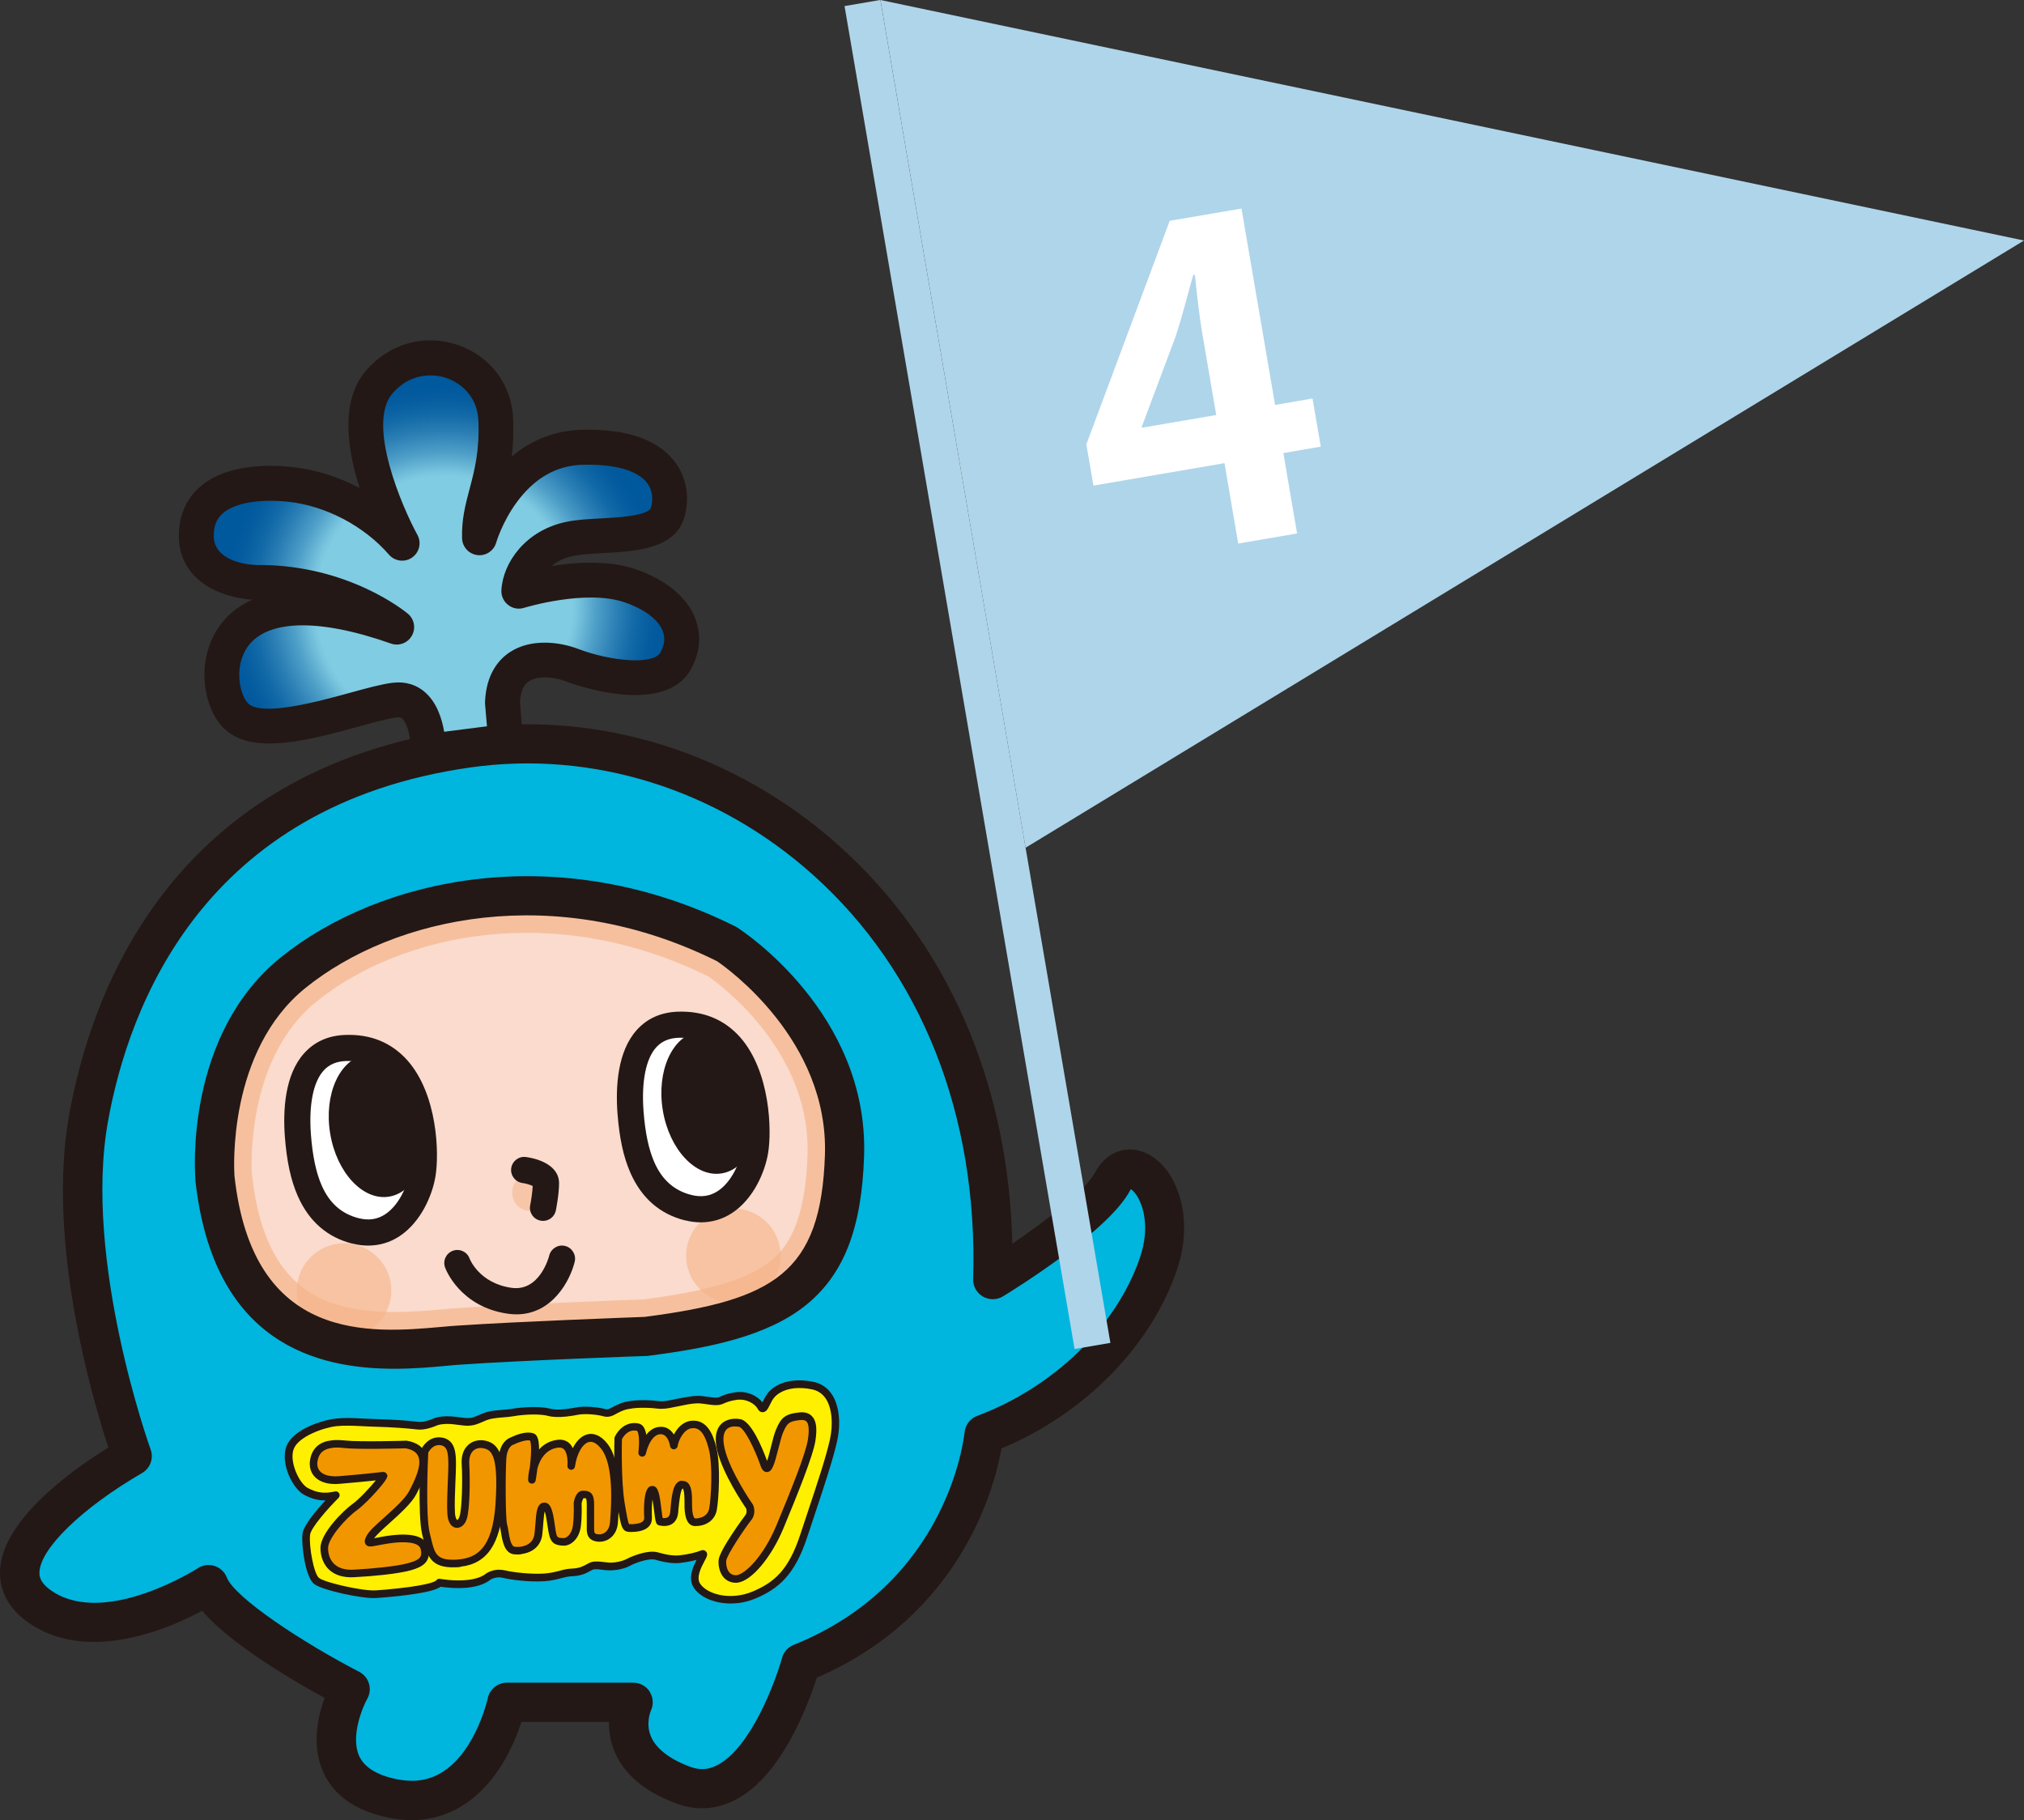
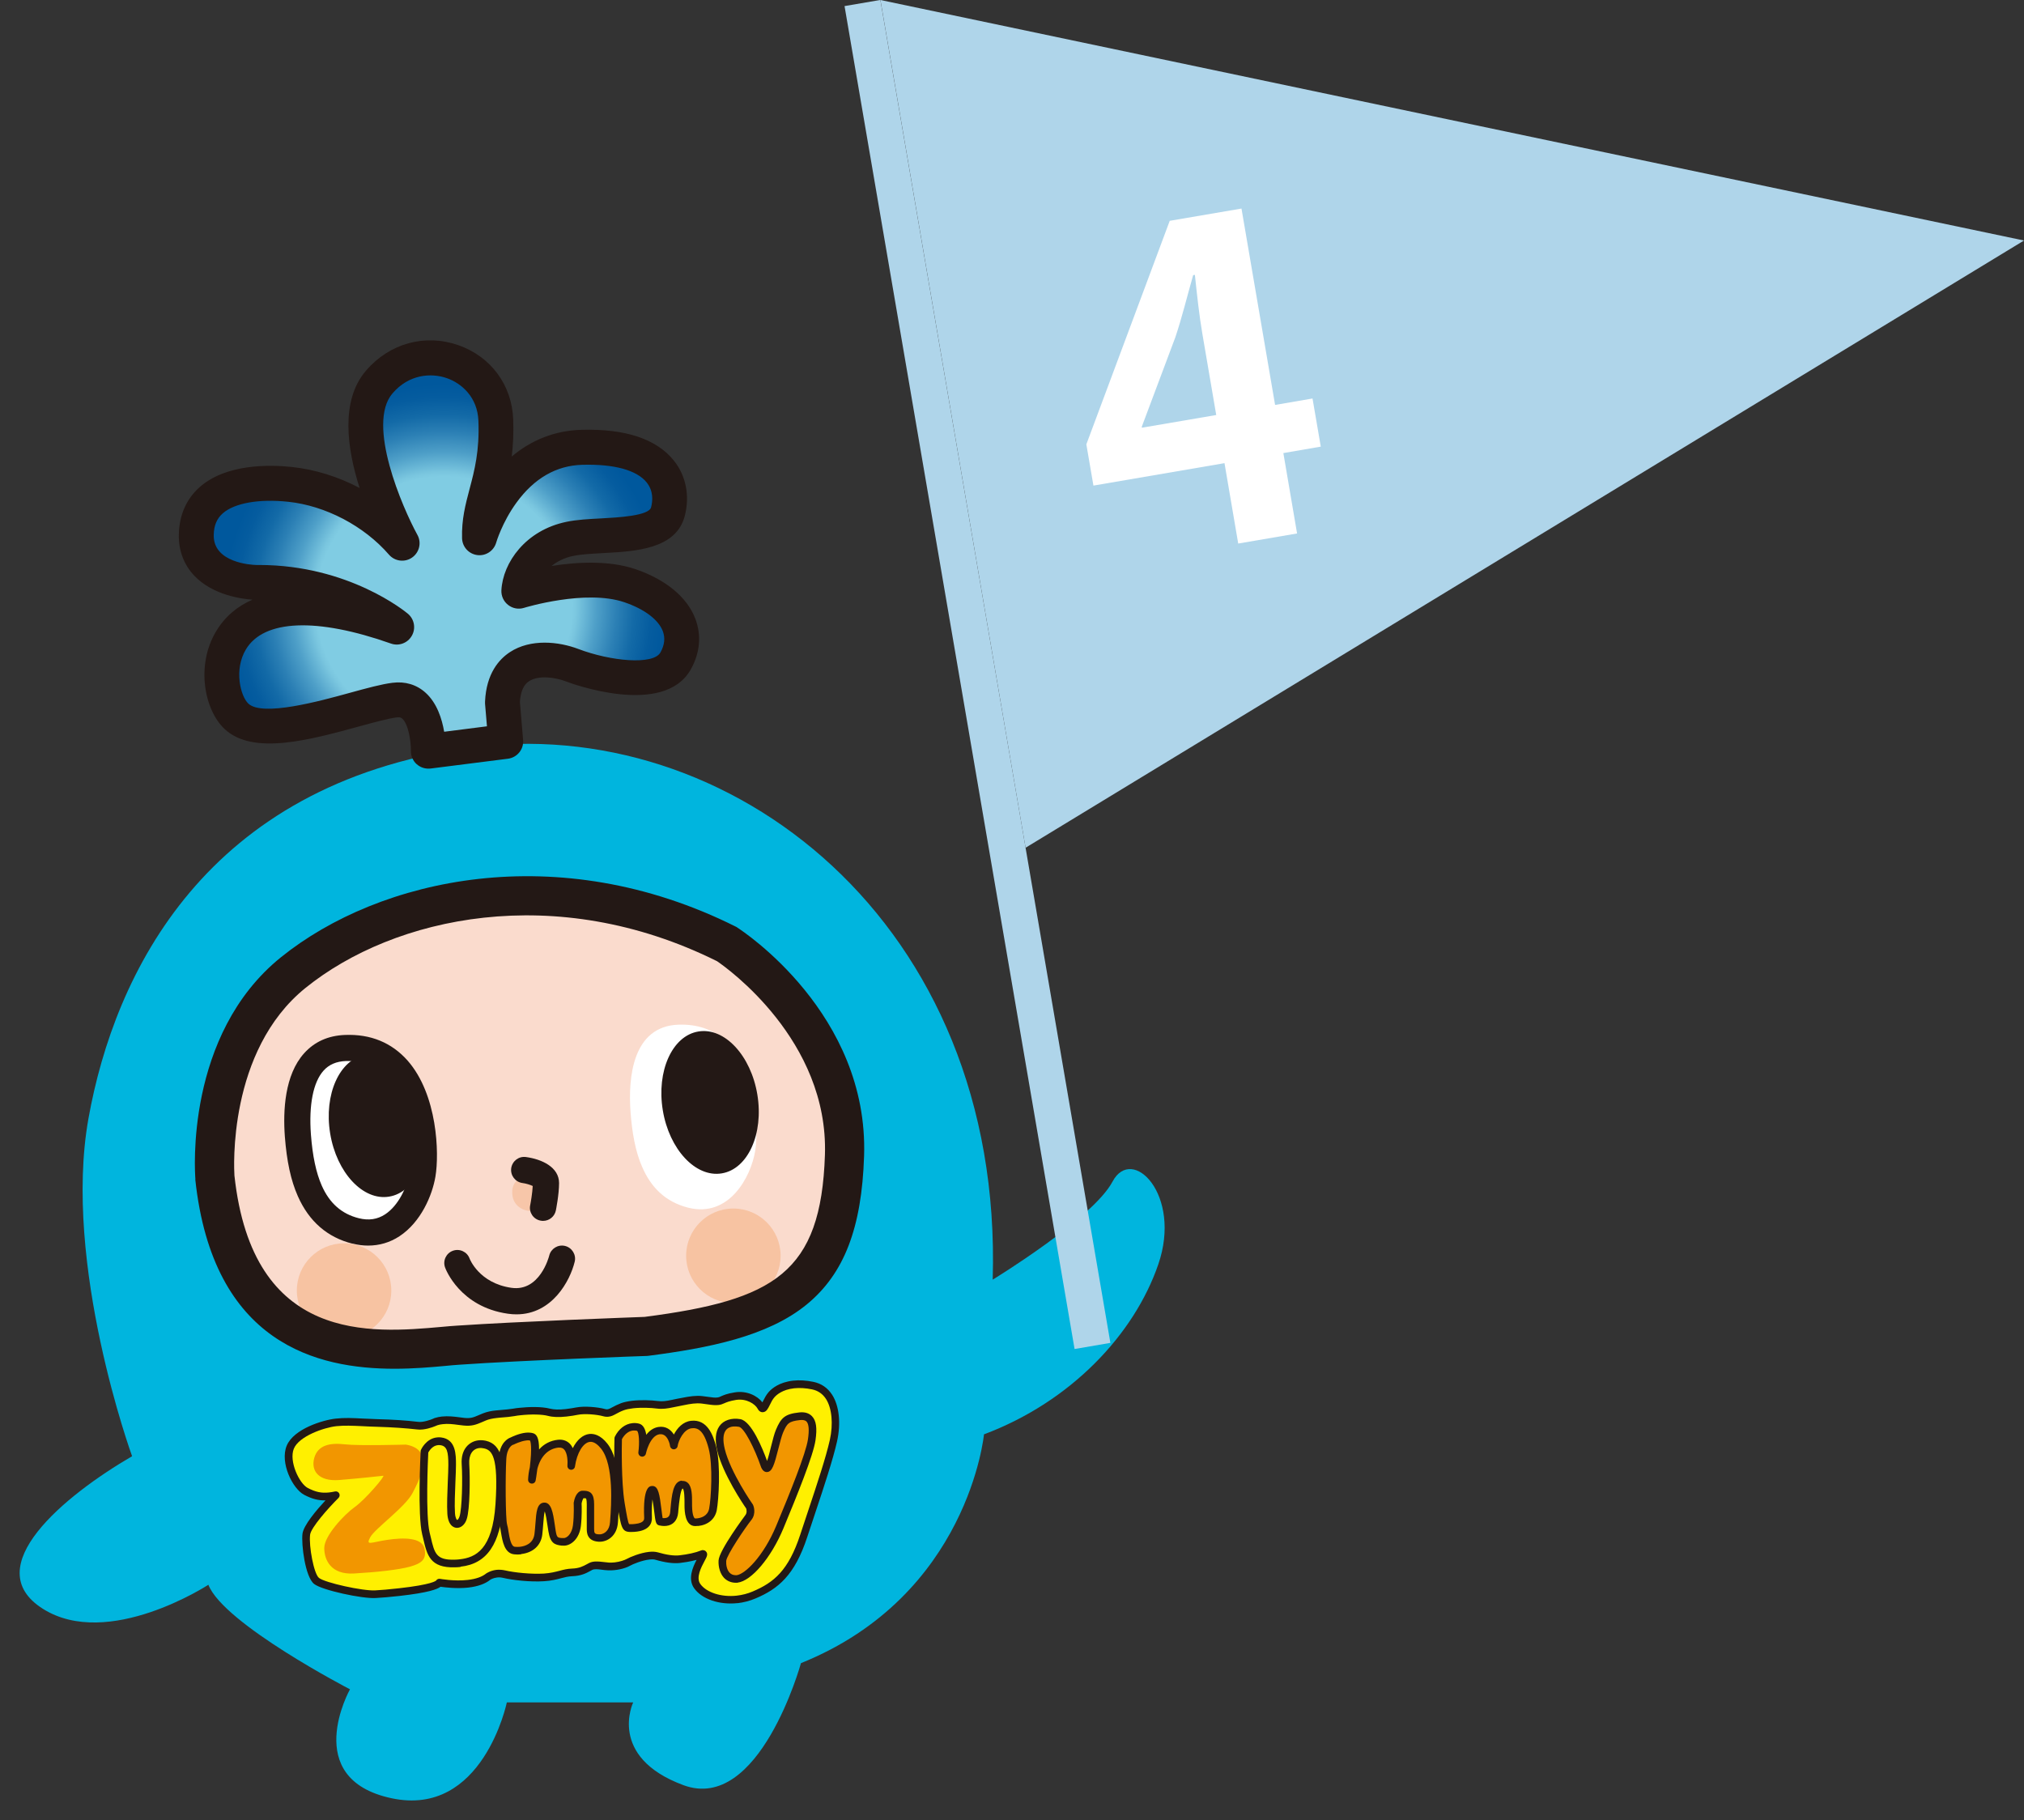
<svg xmlns="http://www.w3.org/2000/svg" id="_レイヤー_2" data-name="レイヤー 2" viewBox="0 0 222.83 200.38">
  <rect x="0" y="0" width="222.83" height="200.38" fill="#333333" stroke="none" />
  <defs>
    <style>
      .cls-1 {
        opacity: .65;
      }

      .cls-1, .cls-2, .cls-3, .cls-4, .cls-5, .cls-6, .cls-7, .cls-8, .cls-9 {
        fill-rule: evenodd;
      }

      .cls-1, .cls-2, .cls-3, .cls-4, .cls-5, .cls-6, .cls-7, .cls-8, .cls-9, .cls-10, .cls-11, .cls-12, .cls-13 {
        stroke-width: 0px;
      }

      .cls-1, .cls-9, .cls-10 {
        fill: #f5b386;
      }

      .cls-2 {
        fill: url(#_新規グラデーションスウォッチ_2);
      }

      .cls-3 {
        fill: #00b5de;
      }

      .cls-4, .cls-11 {
        fill: #231815;
      }

      .cls-5 {
        fill: #fadbcd;
      }

      .cls-6, .cls-13 {
        fill: #fff;
      }

      .cls-7 {
        fill: #fff000;
      }

      .cls-8 {
        fill: #f29600;
      }

      .cls-9 {
        opacity: .5;
      }

      .cls-10 {
        opacity: .6;
      }

      .cls-12 {
        fill: #afd5ea;
      }
    </style>
    <radialGradient id="_新規グラデーションスウォッチ_2" data-name="新規グラデーションスウォッチ 2" cx="2621.39" cy="66.58" fx="2621.39" fy="66.58" r="24.32" gradientTransform="translate(2670.32) rotate(-180) scale(1 -1)" gradientUnits="userSpaceOnUse">
      <stop offset=".58" stop-color="#80cce3" />
      <stop offset=".6" stop-color="#7ac6df" />
      <stop offset=".69" stop-color="#4e9fc8" />
      <stop offset=".78" stop-color="#2c80b5" />
      <stop offset=".86" stop-color="#136aa7" />
      <stop offset=".94" stop-color="#055c9f" />
      <stop offset="1" stop-color="#00589d" />
    </radialGradient>
  </defs>
  <g id="_レイヤー_1-2" data-name="レイヤー 1">
    <g>
      <g>
        <path class="cls-3" d="m14.54,160.31s-7.68-21.11-4.8-37.18c2.88-16.07,12.95-36.7,41.74-40.78,28.78-4.08,59.01,19.19,57.81,58.53,0,0,11.03-6.72,13.19-10.79,2.16-4.08,7.68,1.44,5.04,9.11-2.64,7.68-9.59,15.11-19.19,18.71,0,0-1.68,17.75-20.15,25.19,0,0-4.56,16.55-12.95,13.43-8.4-3.12-5.52-9.11-5.52-9.11h-13.91s-2.64,12.71-12.71,10.55-4.56-11.99-4.56-11.99c0,0-13.91-7.2-15.59-11.51,0,0-11.03,7.2-18.23,2.64s2.4-12.47,9.83-16.79Z" />
-         <path class="cls-11" d="m42.63,200.08c-3.52-.75-5.89-2.43-7.04-4.98-1.32-2.92-.6-6.14.15-8.17-3.54-1.94-10.39-5.95-13.48-9.59-3.73,1.99-12.28,5.65-18.71,1.58C.56,177.03-.03,174.69,0,173.05c.11-5.51,7.48-10.92,11.93-13.69-1.78-5.42-6.82-22.64-4.32-36.61,2.5-13.93,11.47-37.99,43.56-42.53,14.71-2.08,29.72,2.61,41.18,12.87,11.99,10.74,18.69,26.18,19.1,43.83,3.78-2.56,8.07-5.87,9.11-7.84,1.17-2.22,3.4-3.09,5.53-2.17,1.73.75,3.12,2.55,3.81,4.93.51,1.74.85,4.55-.36,8.06-2.88,8.38-10.2,15.78-19.28,19.56-.79,4.41-4.48,18.37-20.33,25.24-.35,1.08-.99,2.9-1.92,4.87-2.05,4.35-4.44,7.25-7.11,8.61-2.05,1.05-4.28,1.18-6.45.37-3.5-1.3-5.8-3.25-6.83-5.8-.46-1.14-.6-2.24-.57-3.18h-9.64c-.78,2.39-2.61,6.69-6.28,9.08-1.77,1.15-3.72,1.73-5.83,1.73-.87,0-1.77-.1-2.7-.3Zm28.9-13.81c.4.63.44,1.41.12,2.08,0,.01-.59,1.35,0,2.79.55,1.35,2.04,2.52,4.33,3.37,1.05.39,1.99.34,2.97-.17,3.7-1.89,6.41-9.17,7.15-11.82.18-.65.65-1.18,1.28-1.43,16.97-6.83,18.74-22.72,18.81-23.39.08-.82.62-1.53,1.39-1.82,8.45-3.17,15.31-9.83,17.91-17.39,1.23-3.58.19-5.93-.16-6.57-.32-.59-.64-.88-.83-1-.03.04-.06.1-.1.17-2.37,4.47-12.8,10.91-13.98,11.63-.68.41-1.52.42-2.21.02-.68-.4-1.1-1.14-1.07-1.93.55-18.02-5.72-33.83-17.65-44.51-10.51-9.41-24.25-13.72-37.7-11.81-29.39,4.16-37.62,26.23-39.91,39.02-2.74,15.3,4.63,35.86,4.7,36.06.36.98-.04,2.08-.94,2.6-6.61,3.84-11.25,8.34-11.3,10.96,0,.32-.02,1.15,1.54,2.14,5.93,3.75,15.8-2.56,15.9-2.62.54-.36,1.22-.45,1.84-.25.62.2,1.12.67,1.35,1.27.85,2.19,8.23,7.1,14.57,10.38.52.27.91.74,1.08,1.3s.1,1.17-.19,1.68c-.54.96-1.85,4.16-.89,6.29.56,1.23,1.91,2.08,4.01,2.53,2.02.43,3.74.17,5.25-.82,3.65-2.37,4.88-8.01,4.9-8.06.21-1,1.09-1.72,2.11-1.72h13.91c.74,0,1.43.38,1.83,1.01Z" />
      </g>
      <path class="cls-5" d="m23.65,129.61s-1.2-14.63,8.64-22.55c9.83-7.92,28.54-12.71,47.73-3.12,0,0,13.43,8.64,12.95,23.27-.48,14.63-6.96,17.99-21.83,19.91,0,0-13.67.48-20.63.96-6.96.48-24.47,3.84-26.86-18.47Z" />
-       <path class="cls-1" d="m77.99,107.5c1.42.99,10.92,8.07,10.92,18.97,0,.2,0,.41,0,.62-.25,7.64-2.29,10.27-4.03,11.7-2.5,2.05-6.59,3.29-14.08,4.27-1.76.06-13.98.51-20.55.96l-1.78.15c-9.98.89-19.07.42-20.74-14.94,0-.14-.03-.51-.03-1.08,0-3.25.6-12.62,7.16-17.9,9.24-7.44,26.14-11.15,43.14-2.74Zm-27.47,40.58c6.96-.48,20.63-.96,20.63-.96,14.87-1.92,21.35-5.28,21.83-19.91.48-14.63-12.95-23.27-12.95-23.27-19.19-9.59-37.9-4.8-47.73,3.12-9.83,7.92-8.64,22.55-8.64,22.55,2.4,22.31,19.91,18.95,26.86,18.47Z" />
      <circle class="cls-10" cx="80.74" cy="138.25" r="5.2" />
      <circle class="cls-10" cx="37.88" cy="142.08" r="5.2" />
      <g>
        <path class="cls-6" d="m70.73,128.55c-.82-1.84-1.15-4.01-1.31-6.1-.29-3.88.25-9.45,5.25-9.64,8.64-.32,8.95,11.03,8.47,13.91-.48,2.88-2.88,7.36-7.36,6.24-2.59-.65-4.13-2.32-5.05-4.42Z" />
-         <path class="cls-11" d="m75.43,134.36c-2.77-.69-4.79-2.45-6.02-5.23,0,0,0,0,0,0-.77-1.74-1.22-3.83-1.43-6.57-.21-2.86-.02-6.78,2.12-9.16,1.14-1.27,2.65-1.95,4.51-2.02,2.82-.1,5.14.85,6.89,2.83,3.29,3.75,3.49,10.21,3.06,12.75-.34,2.06-1.59,5.02-3.96,6.58-1.05.69-2.22,1.03-3.45,1.03-.56,0-1.13-.07-1.71-.22Zm-.72-20.11c-1.06.04-1.87.39-2.47,1.06-1.14,1.27-1.63,3.77-1.39,7.03.18,2.37.57,4.21,1.19,5.62h0c.86,1.95,2.2,3.13,4.09,3.6,1.09.27,2.03.13,2.89-.43,1.49-.98,2.43-3.04,2.7-4.64.29-1.72.25-7.38-2.38-10.38-1.1-1.25-2.51-1.86-4.31-1.86-.1,0-.2,0-.3,0Zm-3.99,14.29h0,0Z" />
      </g>
      <path class="cls-4" d="m72.97,122.23c.71,4.31,3.62,7.43,6.49,6.95,2.88-.47,4.63-4.35,3.92-8.67-.71-4.31-3.62-7.43-6.49-6.95-2.88.47-4.63,4.35-3.92,8.67Z" />
      <g>
        <path class="cls-6" d="m34.11,131.11c-.82-1.84-1.15-4.01-1.31-6.1-.29-3.88.25-9.45,5.25-9.64,8.64-.32,8.95,11.03,8.47,13.91-.48,2.88-2.88,7.36-7.36,6.24-2.59-.65-4.13-2.32-5.05-4.42Z" />
        <path class="cls-11" d="m38.81,136.92c-2.77-.69-4.79-2.45-6.02-5.23,0,0,0,0,0,0-.77-1.74-1.22-3.83-1.43-6.57-.21-2.86-.02-6.78,2.12-9.16,1.14-1.27,2.65-1.95,4.51-2.02,2.82-.11,5.14.85,6.89,2.83,3.29,3.75,3.49,10.21,3.06,12.75-.34,2.06-1.59,5.02-3.96,6.58-1.05.69-2.22,1.03-3.45,1.03-.56,0-1.13-.07-1.71-.22Zm-.72-20.11c-1.06.04-1.87.39-2.47,1.06-1.14,1.27-1.63,3.77-1.39,7.03.18,2.37.57,4.21,1.19,5.62h0c.86,1.95,2.2,3.13,4.09,3.6,1.09.27,2.03.13,2.89-.43,1.49-.98,2.43-3.04,2.7-4.64.29-1.72.25-7.38-2.38-10.38-1.1-1.25-2.51-1.86-4.31-1.86-.1,0-.2,0-.3,0Zm-3.99,14.29h0,0Z" />
      </g>
      <path class="cls-4" d="m36.35,124.79c.71,4.31,3.62,7.43,6.49,6.95,2.88-.47,4.63-4.35,3.92-8.67-.71-4.31-3.62-7.43-6.49-6.95-2.88.47-4.63,4.35-3.92,8.67Z" />
      <path class="cls-9" d="m57.87,129.45s-1.76.32-1.44,2.24c.32,1.92,3.04,2.08,3.2.8s-1.76-3.04-1.76-3.04Z" />
      <path class="cls-11" d="m21.51,129.84s0-.04,0-.05c-.05-.64-1.17-15.87,9.43-24.41,10.83-8.72,30.51-13.14,50.05-3.37.07.03.14.07.2.12.59.38,14.46,9.48,13.94,25.15-.26,7.92-2.2,12.95-6.3,16.32-4.33,3.56-10.92,4.82-17.41,5.66-.07,0-.13.01-.2.02-.14,0-13.72.48-20.56.96-.5.03-1.05.08-1.66.14-1.52.14-3.45.31-5.58.31-8.41,0-19.97-2.68-21.92-20.84Zm69.31-2.7c.41-12.62-10.8-20.59-11.88-21.32-17.79-8.84-35.56-4.91-45.29,2.93-8.63,6.95-7.88,20.05-7.84,20.67,2.01,18.52,15.04,17.35,22.82,16.66.63-.06,1.22-.11,1.74-.14,6.6-.45,19.33-.91,20.6-.96,14.27-1.85,19.42-4.84,19.85-17.83Zm-67.17,2.47h0,0Zm0,0h0,0Z" />
      <path class="cls-11" d="m59.79,134.41c.67,0,1.27-.47,1.41-1.16.01-.07.35-1.75.35-3,0-1.75-1.88-2.63-3.65-2.87-.79-.11-1.51.45-1.62,1.24-.1.79.45,1.51,1.23,1.62.39.05.88.2,1.14.33-.04.78-.21,1.77-.28,2.12-.16.78.35,1.54,1.13,1.69.1.02.19.03.28.03Z" />
      <path class="cls-11" d="m56.86,144.7c3.93,0,5.9-3.69,6.41-5.79.19-.77-.29-1.55-1.06-1.74-.77-.19-1.55.29-1.74,1.05-.04.17-1.05,4-4.16,3.56-3.58-.51-4.6-3.2-4.61-3.22-.27-.75-1.1-1.13-1.84-.86-.75.27-1.13,1.1-.86,1.84.06.18,1.64,4.34,6.91,5.09.33.05.65.07.95.07Z" />
      <g>
        <g>
          <path class="cls-7" d="m47.99,156.49s-1.13.55-2.06.44c-.93-.11-2.34-.23-4.39-.29-2.04-.06-3.18-.21-4.57-.06-1.39.15-4.37,1.12-5.04,2.73-.66,1.62.61,4.29,1.73,4.87,1.12.58,1.97.69,3.28.41,0,0-3.1,3.08-3.25,4.29-.15,1.21.36,4.53,1.13,5.14.77.62,5.09,1.54,6.48,1.46,1.4-.08,6.54-.51,7.02-1.27,0,0,3.73.71,5.41-.67,0,0,.72-.5,1.73-.26,1.01.24,2.93.45,4.39.36,1.46-.09,2.05-.51,3.1-.55,1.05-.05,1.5-.38,2.03-.65.53-.27,1.12-.05,1.97,0,.85.05,1.73-.19,2.2-.45.46-.26,2.21-.95,3.08-.69.87.25,1.8.43,2.57.35.76-.08,1.73-.26,2.47-.55.74-.29-1.53,2.07-.53,3.5,1,1.43,3.81,2.04,6.29.99,2.48-1.05,4.15-2.5,5.46-6.5,1.31-4.01,2.7-7.96,3.27-10.48.56-2.52.16-5.57-2.29-6.07-2.44-.5-3.9.29-4.53.99-.63.7-.83,1.99-1.19,1.33-.35-.66-1.49-1.38-2.8-1.17-1.31.22-1.42.51-1.91.56-.49.05-.85-.05-1.77-.16-.92-.11-1.67.12-2.64.29-.96.18-1.43.37-2.29.25-.86-.12-2.76-.19-3.84.21-1.08.4-1.31.85-2.04.65-.72-.2-2.14-.32-2.97-.16-.83.16-2.14.38-3.08.13-.94-.25-2.62-.2-3.86,0-1.24.21-2.3.11-3.25.5-.94.38-1.27.63-2.26.53-.99-.1-2-.34-3.09,0Z" />
          <path class="cls-11" d="m81.21,176.49c-2.02.22-3.95-.44-4.8-1.65-.7-1.01-.15-2.29.28-3.11-.74.2-1.48.3-1.83.34-.72.08-1.64-.04-2.73-.36-.1-.03-.29-.06-.62-.02-.84.09-1.86.52-2.14.68-.59.34-1.6.55-2.43.51-.26-.01-.5-.04-.72-.07-.44-.06-.79-.09-1.03.03-.07.04-.15.08-.22.12-.46.25-.99.53-1.98.57-.45.02-.8.11-1.22.22-.49.13-1.05.28-1.87.33-1.53.1-3.47-.12-4.52-.37-.22-.05-.44-.07-.66-.04-.44.05-.73.24-.73.24-.55.45-1.38.75-2.43.87-1.28.14-2.55-.02-3.06-.09-.35.27-1.32.65-4.51,1.01-1.05.12-2.05.2-2.64.23-1.47.09-5.9-.86-6.77-1.55-.99-.79-1.42-4.37-1.28-5.52.11-.93,1.55-2.62,2.53-3.68-.79.02-1.5-.17-2.34-.61-1.28-.67-2.69-3.53-1.93-5.4.77-1.88,4.02-2.84,5.38-2.99.99-.11,1.86-.07,2.96-.01.49.02,1.03.05,1.67.07,1.68.04,3.17.14,4.42.29.14.02.3.02.47,0,.68-.08,1.35-.39,1.35-.4.02,0,.04-.02.06-.02.25-.08.5-.13.77-.16.68-.07,1.31,0,1.92.08.19.02.37.05.56.07.7.07,1-.05,1.62-.32.13-.06.27-.12.43-.18.5-.2,1.01-.28,1.41-.32.21-.02.43-.04.66-.06.4-.03.82-.07,1.27-.14.21-.04.44-.07.67-.09,1.02-.11,2.44-.15,3.36.09.43.11,1.01.13,1.73.05.45-.05.88-.13,1.16-.18.91-.18,2.4-.04,3.16.17.31.09.47,0,.84-.2.24-.13.53-.28.94-.44.33-.12.75-.21,1.25-.27.97-.11,2.1-.06,2.79.03.53.07.95,0,1.53-.12.19-.04.39-.08.62-.13.19-.03.37-.07.54-.1.79-.16,1.52-.27,2.22-.19.27.03.5.06.69.09.45.06.7.1.99.06.13-.01.22-.05.38-.13.28-.12.66-.3,1.51-.43,1.32-.22,2.5.38,3.05,1.1.02-.04.04-.07.05-.11.16-.32.36-.71.63-1.02.35-.4,1.17-1.09,2.69-1.26.69-.08,1.44-.03,2.23.13.88.18,1.58.66,2.07,1.42.78,1.21.99,3.14.54,5.15-.45,1.99-1.4,4.87-2.42,7.93-.28.85-.57,1.72-.86,2.59-1.38,4.21-3.2,5.71-5.7,6.76-.63.27-1.31.44-1.99.52Zm-3.89-5.83c.18-.02.35.05.45.2.18.27.05.53-.21,1.01-.36.67-.95,1.8-.47,2.5.67.95,2.32,1.49,4.02,1.3.61-.07,1.2-.22,1.76-.46,2.34-.99,3.94-2.32,5.23-6.25.28-.87.57-1.74.86-2.59,1.01-3.03,1.96-5.89,2.4-7.84.39-1.77.23-3.49-.42-4.51-.37-.57-.88-.92-1.54-1.06-.71-.15-1.37-.18-1.97-.12-1.29.14-1.94.73-2.16.98-.21.23-.37.55-.51.84-.21.43-.38.77-.74.81-.18.02-.43-.03-.62-.4-.26-.48-1.2-1.13-2.36-.95-.73.12-1.05.26-1.3.37-.19.08-.37.16-.63.19-.4.04-.71,0-1.2-.07-.19-.03-.41-.06-.67-.09-.6-.07-1.24.03-1.96.18-.18.04-.36.07-.55.11-.22.04-.42.08-.6.12-.66.14-1.19.22-1.82.14-.62-.08-1.69-.13-2.59-.03-.43.05-.78.12-1.05.22-.35.13-.61.27-.83.39-.29.16-.54.29-.86.32-.19.02-.39,0-.6-.06-.65-.18-2.01-.31-2.78-.15-.3.06-.75.14-1.23.19-.83.09-1.5.07-2.03-.07-.67-.18-1.87-.2-3.06-.07-.22.02-.43.05-.63.09-.47.08-.92.12-1.34.15-.22.02-.43.03-.63.06-.51.06-.87.14-1.18.27-.15.06-.29.12-.42.18-.67.29-1.16.47-2.04.38-.19-.02-.39-.04-.58-.07-.59-.08-1.15-.15-1.72-.08-.21.02-.4.06-.59.12-.16.07-.85.38-1.59.46-.24.03-.46.03-.66,0-1.23-.14-2.7-.24-4.35-.29-.64-.02-1.19-.04-1.68-.07-1.11-.05-1.91-.09-2.83,0-1.38.15-4.13,1.11-4.69,2.48-.56,1.37.59,3.84,1.54,4.33.85.44,1.5.58,2.33.49.2-.02.42-.06.66-.11.18-.04.37.04.46.21.09.16.06.37-.07.5-1.16,1.15-3.03,3.27-3.13,4.05-.15,1.25.41,4.31.98,4.76.66.53,4.83,1.45,6.19,1.37.58-.03,1.56-.11,2.6-.23,3.6-.4,4.07-.81,4.11-.86.09-.14.26-.21.43-.18.02,0,1.55.29,3.04.12.89-.1,1.58-.34,2.02-.7.07-.05.49-.33,1.14-.41.31-.03.63-.01.95.06,1.01.24,2.88.43,4.27.35.74-.05,1.23-.18,1.71-.3.44-.12.86-.23,1.4-.25.8-.03,1.2-.25,1.63-.48.08-.04.16-.08.24-.13.43-.22.96-.19,1.52-.12.2.03.42.05.66.07.2.01.42,0,.64-.02.6-.07,1.09-.25,1.33-.38.39-.22,1.51-.68,2.46-.78.37-.04.69-.02.95.05.99.29,1.8.4,2.4.33.9-.1,1.77-.29,2.36-.53.07-.03.13-.04.19-.05Z" />
        </g>
        <g>
          <path class="cls-8" d="m44.69,159.04s-5.18.15-6.74-.03c-1.57-.18-2.94.05-3.35,1.49-.4,1.45.5,2.61,2.73,2.44,2.23-.18,4.59-.44,4.86-.47.28-.03-1.96,2.61-3.13,3.44-1.17.83-3.37,3.18-3.36,4.52,0,1.33.75,2.94,3.26,2.8,2.51-.14,4.94-.41,6.17-.75,1.23-.35,1.88-.77,1.6-2-.28-1.23-2.31-1.22-4.11-.95-1.8.27-2.38.69-1.86-.29.53-.97,3.85-3.31,4.66-4.87.81-1.56,2.49-4.77-.73-5.33Z" />
-           <path class="cls-11" d="m42.24,173.38c-.98.11-2.11.2-3.26.26-1.17.06-2.1-.22-2.75-.83-.61-.57-.94-1.42-.95-2.38,0-1.64,2.53-4.14,3.54-4.86.73-.52,1.91-1.8,2.56-2.59-.98.1-2.53.26-4.01.38-1.62.13-2.42-.41-2.81-.88-.45-.54-.57-1.29-.35-2.09.3-1.07,1.08-1.69,2.32-1.82.43-.05.91-.04,1.48.02,1.52.17,6.63.03,6.69.02.03,0,.06,0,.08,0,1,.17,1.68.6,2.01,1.28.7,1.41-.34,3.42-.97,4.63-.51.98-1.79,2.13-2.92,3.15-.72.65-1.46,1.31-1.71,1.69.07-.01.14-.03.22-.05.31-.06.69-.14,1.16-.21.2-.03.4-.06.61-.08,2.37-.26,3.71.19,3.97,1.35.36,1.62-.7,2.16-1.9,2.5-.67.19-1.68.36-3,.51Zm-5.63-13.98c-.89.1-1.4.48-1.6,1.21-.1.38-.16.91.19,1.33.37.45,1.12.65,2.1.58,2.06-.16,4.23-.4,4.85-.47.19-.02.39.1.46.28.08.21.15.39-1.21,1.91-.38.43-1.36,1.48-2.09,2.01-1.26.9-3.19,3.12-3.19,4.17,0,.43.09,1.22.69,1.78.48.45,1.2.66,2.13.61,1.14-.06,2.25-.15,3.21-.26,1.26-.14,2.25-.3,2.86-.48,1.23-.35,1.5-.66,1.31-1.51-.2-.88-2-.82-3.06-.7-.19.02-.39.05-.58.08-.45.07-.82.14-1.12.2-.26.05-.46.09-.62.11-.14.01-.5.05-.69-.24-.22-.32,0-.72.14-.98.26-.49,1-1.15,1.93-1.98,1.08-.97,2.3-2.07,2.72-2.88.53-1.02,1.49-2.87.98-3.9-.21-.42-.65-.69-1.36-.82-.54.01-5.24.14-6.76-.03-.5-.06-.92-.07-1.29-.03Z" />
        </g>
        <g>
-           <path class="cls-8" d="m46.74,159.79s-.36,6.92.16,9.04c.52,2.12.58,3.38,3.17,3.3,2.59-.08,4.56-1.35,4.9-6.51.34-5.17-.34-6.28-1.57-6.57-1.23-.29-2.26.53-2.15,2.13.11,1.6.06,4.98-.26,5.93-.32.95-1.23.98-1.32-.49-.09-1.47.11-4.09.11-5.35,0-1.26-.06-2.45-1.27-2.6-1.21-.15-1.77,1.11-1.77,1.11Z" />
          <path class="cls-11" d="m50.7,172.51c-.2.02-.41.04-.62.04-2.73.08-3.06-1.34-3.48-3.14-.04-.16-.07-.32-.12-.49-.52-2.16-.18-8.88-.17-9.16,0-.05.01-.1.04-.15.02-.05.56-1.23,1.75-1.36.15-.02.3-.02.46,0,1.64.2,1.64,1.89,1.64,3.01,0,.48-.03,1.15-.06,1.85-.05,1.21-.11,2.57-.05,3.47.04.57.2.75.24.76.03,0,.17-.1.26-.38.28-.84.35-4.14.24-5.77-.11-1.66.85-2.51,1.85-2.62.26-.03.54-.01.82.05,1.71.4,2.21,2.23,1.89,7-.29,4.36-1.78,6.54-4.68,6.86Zm-3.55-12.61c-.04.81-.31,6.92.15,8.83.04.17.08.34.12.49.42,1.8.6,2.55,2.64,2.49.19,0,.37-.02.55-.04,1.76-.2,3.61-1.07,3.94-6.08.35-5.31-.42-5.94-1.25-6.13-.18-.04-.36-.06-.53-.04-.75.08-1.17.75-1.11,1.74.1,1.54.08,5.03-.28,6.09-.18.55-.55.9-.97.95-.23.03-.46-.05-.64-.2-.3-.25-.48-.72-.52-1.34-.06-.94,0-2.33.05-3.56.03-.7.06-1.36.06-1.82,0-1.43-.13-2.09-.9-2.18-.09-.01-.18-.01-.26,0-.59.06-.94.62-1.05.81Z" />
        </g>
        <g>
          <path class="cls-8" d="m56.38,158.66s-.96.25-1.05,1.94c-.09,1.7-.11,6.61.11,7.36.22.75.22,2.64,1.22,2.74.99.1,2.43-.27,2.61-1.76.19-1.49.09-3.03.64-3.09.55-.06.66,1.54.86,2.71.2,1.17.55,1.13,1.19,1.2.64.07,1.41-.58,1.56-1.79.15-1.21.08-2.47.08-2.47,0,0,.17-1,.59-.98.42.02.83-.09.82,1.1,0,1.19.02,2.1.01,2.67,0,.56.11.97.89,1.03.78.06,1.63-.53,1.7-1.73.08-1.2.57-6.31-1.07-8.38-1.63-2.07-3.27-.34-3.62,2.16,0,0,.27-2.63-1.46-2.44-1.74.19-2.75,1.78-2.86,3.97,0,0,.77-4.44-.03-4.7-.8-.26-2.2.45-2.2.45Z" />
          <path class="cls-11" d="m57.36,171.12c-.25.03-.5.03-.75,0-1.07-.11-1.29-1.43-1.45-2.39-.04-.26-.08-.5-.13-.65-.25-.84-.22-5.87-.13-7.51.1-1.76,1.05-2.22,1.31-2.31.16-.08.93-.45,1.67-.53.31-.03.59-.01.82.06.35.11.65.44.65,1.78.54-.6,1.24-.97,2.06-1.06.52-.06.97.09,1.3.41.15.15.26.32.35.51.45-.9,1.1-1.48,1.82-1.56.48-.05,1.22.09,1.99,1.07,1.46,1.85,1.37,5.67,1.18,8.39l-.02.28c-.1,1.51-1.2,2.19-2.15,2.12-1.3-.09-1.28-1.08-1.28-1.45,0-.25,0-.56,0-.94,0-.48-.01-1.06,0-1.72,0-.55-.09-.66-.09-.66-.02-.01-.13-.01-.2-.02h-.07c-.07.09-.17.35-.21.58.01.25.05,1.38-.08,2.49-.17,1.37-1.02,2.07-1.73,2.15-.1.01-.19.01-.29,0h-.11c-.73-.09-1.22-.23-1.44-1.55-.04-.22-.07-.45-.11-.69-.07-.46-.17-1.18-.3-1.53-.08.31-.12.89-.16,1.34-.03.38-.06.81-.11,1.23-.15,1.19-1.02,1.98-2.32,2.13Zm.61-12.54c-.66.07-1.4.45-1.4.45-.03.01-.06.03-.09.03-.02,0-.66.23-.74,1.56-.11,1.93-.09,6.59.09,7.22.06.21.11.47.15.76.11.66.27,1.65.7,1.69.18.02.38.02.57,0,.53-.06,1.45-.32,1.59-1.4.05-.4.08-.8.11-1.19.09-1.22.16-2.18.9-2.27.85-.09,1.03,1.11,1.22,2.39.03.23.07.46.1.67.13.79.21.8.7.84h.11c.42.06.98-.46,1.1-1.41.14-1.16.08-2.38.08-2.39,0-.03,0-.06,0-.09.06-.37.28-1.25.92-1.32.04,0,.07,0,.11,0h.11c.67.02,1.12.28,1.11,1.52,0,.66,0,1.23,0,1.71,0,.39,0,.71,0,.97,0,.46.04.57.5.6.06,0,.12,0,.18,0,.46-.05,1.01-.43,1.07-1.34l.02-.28c.11-1.49.43-6.01-1-7.81-.3-.37-.75-.81-1.24-.75-.74.08-1.43,1.22-1.64,2.71-.03.23-.24.38-.46.36-.23-.03-.39-.23-.37-.46.03-.36.04-1.38-.39-1.8-.09-.09-.26-.21-.61-.18-1.13.13-1.95.96-2.31,2.34-.09.72-.18,1.26-.19,1.28-.04.22-.24.37-.46.34-.22-.02-.38-.22-.37-.44.02-.48.09-.93.19-1.35.27-2.26.08-2.84.02-2.95-.11-.03-.26-.03-.42-.01Z" />
        </g>
        <g>
          <path class="cls-8" d="m68.07,158.34s-.13,4.58.3,7.13c.42,2.55.45,2.76,1.08,2.76.63,0,1.96-.08,1.91-1.12-.05-1.05,0-3.16.5-3.08.5.09.59,3.45.81,3.49.22.05,1.44.33,1.57-1.02.13-1.35.22-3.04.93-3.05.7,0,.59,1.55.61,2.32.02.77.13,1.81.76,1.81.63,0,1.73-.26,1.95-1.41.22-1.15.44-4.9-.05-6.81-.49-1.91-1.21-2.68-2.32-2.55s-1.8,1.53-1.92,2.32c0,0-.28-1.87-1.66-1.64-1.38.22-1.84,2.45-1.84,2.45,0,0,.34-2.64-.45-2.83-.79-.19-1.67.18-2.18,1.22Z" />
          <path class="cls-11" d="m76.86,167.99c-.11.01-.22.02-.32.02-1.14,0-1.17-1.67-1.18-2.22,0-.1,0-.22,0-.35,0-.35,0-1.41-.2-1.57-.26.15-.4,1.62-.47,2.33l-.03.35c-.08.83-.56,1.36-1.31,1.44-.34.04-.65-.03-.76-.05-.39-.08-.43-.4-.57-1.56-.04-.33-.11-.87-.19-1.31-.06.51-.09,1.24-.06,2.03.02.56-.23,1.56-2.33,1.56-.98,0-1.05-.45-1.47-2.98l-.02-.13c-.42-2.56-.31-7.02-.3-7.21,0-.06.02-.12.04-.17.43-.86,1.13-1.41,1.93-1.49.24-.03.49-.01.73.05.48.12.7.63.8,1.23.32-.42.76-.77,1.33-.86.83-.13,1.37.3,1.71.83.37-.71.99-1.41,1.89-1.51,1.77-.2,2.43,1.54,2.77,2.86.52,2.04.27,5.87.06,6.99-.19.96-.95,1.61-2.04,1.73Zm-1.78-4.95s.05,0,.08,0c.23,0,.43.08.59.24.44.44.44,1.39.44,2.16,0,.12,0,.23,0,.33.02,1.15.26,1.4.34,1.4.07,0,.15,0,.23-.01.42-.05,1.15-.25,1.31-1.06.22-1.12.43-4.79-.05-6.62-.54-2.1-1.25-2.31-1.87-2.24-.88.1-1.46,1.35-1.55,1.97-.03.2-.21.35-.42.35-.21,0-.38-.15-.41-.36,0-.06-.23-1.4-1.12-1.3h-.05c-1.07.18-1.49,2.11-1.49,2.13-.04.22-.26.37-.48.33-.22-.04-.37-.24-.35-.47.14-1.07.07-2.22-.15-2.37-.13-.03-.28-.04-.43-.03-.49.05-.92.39-1.23.95-.02.67-.08,4.67.29,6.96l.02.13c.21,1.24.36,2.14.49,2.27,0,0,.03,0,.15,0,.2,0,.37,0,.53-.03.99-.11.97-.51.97-.66-.15-3.4.59-3.49.83-3.51.05,0,.11,0,.16,0,.56.09.7.84.92,2.65.04.31.08.67.12.88.09,0,.18.01.28,0,.25-.03.51-.13.56-.69l.03-.35c.14-1.53.28-2.97,1.22-3.08Z" />
        </g>
        <g>
          <path class="cls-8" d="m84.21,161.41s-1.56-4.53-2.77-4.75c-1.22-.22-2.71.3-2.06,2.97.65,2.67,3.15,6.25,3.15,6.25,0,0,.28.67-.15,1.21-.43.54-2.8,3.89-2.85,4.74-.05.85.29,2,1.49,2.01,1.2,0,3.4-2.27,4.85-5.73,1.44-3.46,3.26-7.95,3.5-9.59.24-1.64.05-2.75-1.34-2.59-1.39.15-1.7.47-2.2,1.65-.5,1.18-1.06,5.03-1.61,3.83Z" />
          <path class="cls-11" d="m81.19,174.25c-.06,0-.11,0-.17,0-.52,0-.97-.19-1.31-.54-.41-.44-.64-1.16-.6-1.91.06-1.13,2.91-4.94,2.94-4.98.23-.28.13-.65.1-.75-.31-.44-2.56-3.77-3.18-6.35-.28-1.17-.21-2.09.23-2.71.46-.66,1.34-.94,2.31-.77,1.21.22,2.43,3.18,2.94,4.6.16-.45.33-1.15.45-1.63.18-.72.35-1.39.53-1.81.55-1.3.97-1.73,2.55-1.9.61-.07,1.08.07,1.41.41.47.48.59,1.3.39,2.66-.24,1.66-2.02,6.05-3.53,9.69-1.35,3.24-3.53,5.81-5.06,5.98Zm-.45-17.21c-.38.04-.67.19-.85.45-.29.41-.32,1.11-.1,2.03.62,2.56,3.06,6.08,3.09,6.11.02.02.03.05.04.08.02.04.38.91-.21,1.64-.66.82-2.72,3.87-2.76,4.5-.02.41.06.96.37,1.29.18.19.4.28.7.28.02,0,.05,0,.07,0,.92-.1,2.96-2.06,4.38-5.47,1.5-3.59,3.25-7.92,3.48-9.49.15-1.03.1-1.69-.16-1.96-.05-.05-.21-.21-.72-.16-1.23.14-1.42.35-1.87,1.4-.15.36-.32,1.03-.49,1.69-.48,1.9-.7,2.57-1.23,2.63-.16.02-.45-.02-.66-.47,0-.01-.01-.03-.02-.04-.71-2.08-1.87-4.37-2.45-4.47-.22-.04-.43-.05-.63-.03Z" />
        </g>
      </g>
      <g>
        <path class="cls-2" d="m47.16,82.72s.12-6.12-3.72-5.64-14.15,4.8-17.39,1.8c-3.24-3-3.48-17.27,17.63-9.83,0,0-6-5.04-15.47-4.92,0,0-6.72-.12-6.6-5.28.12-5.16,5.76-6,10.31-5.52,4.56.48,9.23,2.88,12.35,6.48,0,0-6.96-12.59-2.52-17.75s12.59-2.28,12.83,4.2c.24,6.48-1.92,8.87-1.8,12.95,0,0,2.76-9.71,11.27-9.95,8.52-.24,10.31,3.84,9.47,7.08-.84,3.24-7.32,2.28-10.79,3-3.48.72-5.52,3.48-5.64,5.76,0,0,7.32-2.28,12.23-.6s6.84,5.04,5.04,8.28c-1.8,3.24-8.87,1.44-11.39.48s-7.44-1.32-7.68,4.08l.36,4.32-8.52,1.08Z" />
        <path class="cls-11" d="m45.88,84.14c-.41-.37-.65-.9-.64-1.46.01-1.08-.28-2.96-.95-3.56-.11-.1-.25-.19-.61-.14-.93.12-2.48.54-4.13.99-5.47,1.5-11.68,3.2-14.8.31-2.26-2.09-3.21-7.04-.95-10.79,1-1.66,2.39-2.77,3.99-3.47-1.14-.08-4.33-.48-6.38-2.62-1.17-1.22-1.77-2.81-1.72-4.61.05-2.1.85-3.89,2.3-5.17,2.89-2.54,7.59-2.48,10.13-2.21,2.57.27,5.13,1.08,7.47,2.31-1.38-4.32-2.14-9.62.71-12.92,2.59-3.01,6.48-4.08,10.16-2.8,3.59,1.26,5.9,4.39,6.04,8.17.06,1.55-.02,2.9-.16,4.09,2.21-1.86,4.81-2.86,7.66-2.94,4.86-.14,8.29,1.01,10.2,3.4,1.33,1.67,1.76,3.88,1.19,6.08-.95,3.66-5.4,3.9-8.97,4.09-1.24.07-2.42.13-3.29.31-.99.2-1.79.61-2.41,1.11,2.72-.43,6.3-.65,9.24.35,3.33,1.14,5.67,3.07,6.58,5.43.7,1.82.54,3.76-.48,5.59-2.98,5.37-13.32,1.51-13.75,1.34-1.25-.48-3.06-.69-4.07-.02-.22.15-.89.59-1,2.28l.35,4.19c.09,1.02-.65,1.93-1.67,2.06l-8.52,1.08c-.08.01-.16.01-.24.01-.47,0-.93-.17-1.28-.49Zm7.52-6.67c0-.08,0-.16,0-.24.14-3.1,1.56-4.66,2.73-5.43,2.29-1.51,5.4-1.17,7.55-.35,3.53,1.34,8.24,1.8,9.03.38.46-.83.54-1.6.26-2.35-.49-1.27-2.03-2.43-4.24-3.18-4.25-1.45-10.98.6-11.04.62-.6.19-1.25.07-1.75-.32s-.77-.99-.74-1.62c.16-3.04,2.67-6.61,7.16-7.53,1.15-.24,2.47-.31,3.86-.38,1.82-.1,5.22-.28,5.46-1.22.19-.73.26-1.8-.48-2.73-1.08-1.36-3.59-2.05-7.09-1.95-2.87.08-5.31,1.49-7.26,4.18-1.57,2.16-2.22,4.37-2.22,4.38-.26.91-1.14,1.5-2.08,1.38-.94-.12-1.65-.9-1.68-1.85-.06-2.07.37-3.7.83-5.44.54-2.04,1.1-4.16.97-7.5-.1-2.6-1.86-4.13-3.48-4.69-1.69-.59-4.15-.46-5.98,1.68-2.9,3.37,1.11,12.6,2.74,15.57.48.86.22,1.94-.58,2.5-.8.56-1.9.43-2.55-.32-2.74-3.16-6.99-5.39-11.1-5.82-3.21-.34-5.9.14-7.19,1.27-.66.58-.98,1.34-1,2.38-.07,3.06,4.12,3.3,4.69,3.31.11,0,.22,0,.32,0,9.86,0,16.11,5.15,16.37,5.37.71.6.89,1.62.43,2.42-.46.81-1.43,1.17-2.3.86-8.16-2.88-13.98-2.65-15.96.63-1.36,2.25-.59,5.2.27,5.99,1.56,1.44,7.82-.27,11.18-1.2,1.86-.51,3.47-.95,4.67-1.1,1.4-.18,2.67.2,3.66,1.1,1.25,1.13,1.8,2.88,2.04,4.29l4.71-.6-.21-2.49Z" />
      </g>
    </g>
    <g>
      <rect class="cls-12" x="105.61" y="-.74" width="4" height="150" transform="translate(-10.99 19.23) rotate(-9.72)" />
      <polygon class="cls-12" points="222.83 26.48 96.93 0 112.91 93.33 222.83 26.48" />
      <path class="cls-13" d="m142.8,58.73l-6.48,1.11-1.51-8.85-14.43,2.47-.78-4.54,9.18-24.61,7.9-1.35,3.7,21.62,4.12-.71.91,5.3-4.12.71,1.51,8.85Zm-17.09-11.64l8.19-1.4-1.52-8.9c-.36-2.08-.6-4.38-.83-6.53l-.19.03c-.7,2.46-1.21,4.59-1.95,6.81l-3.71,9.89.02.09Z" />
    </g>
  </g>
</svg>